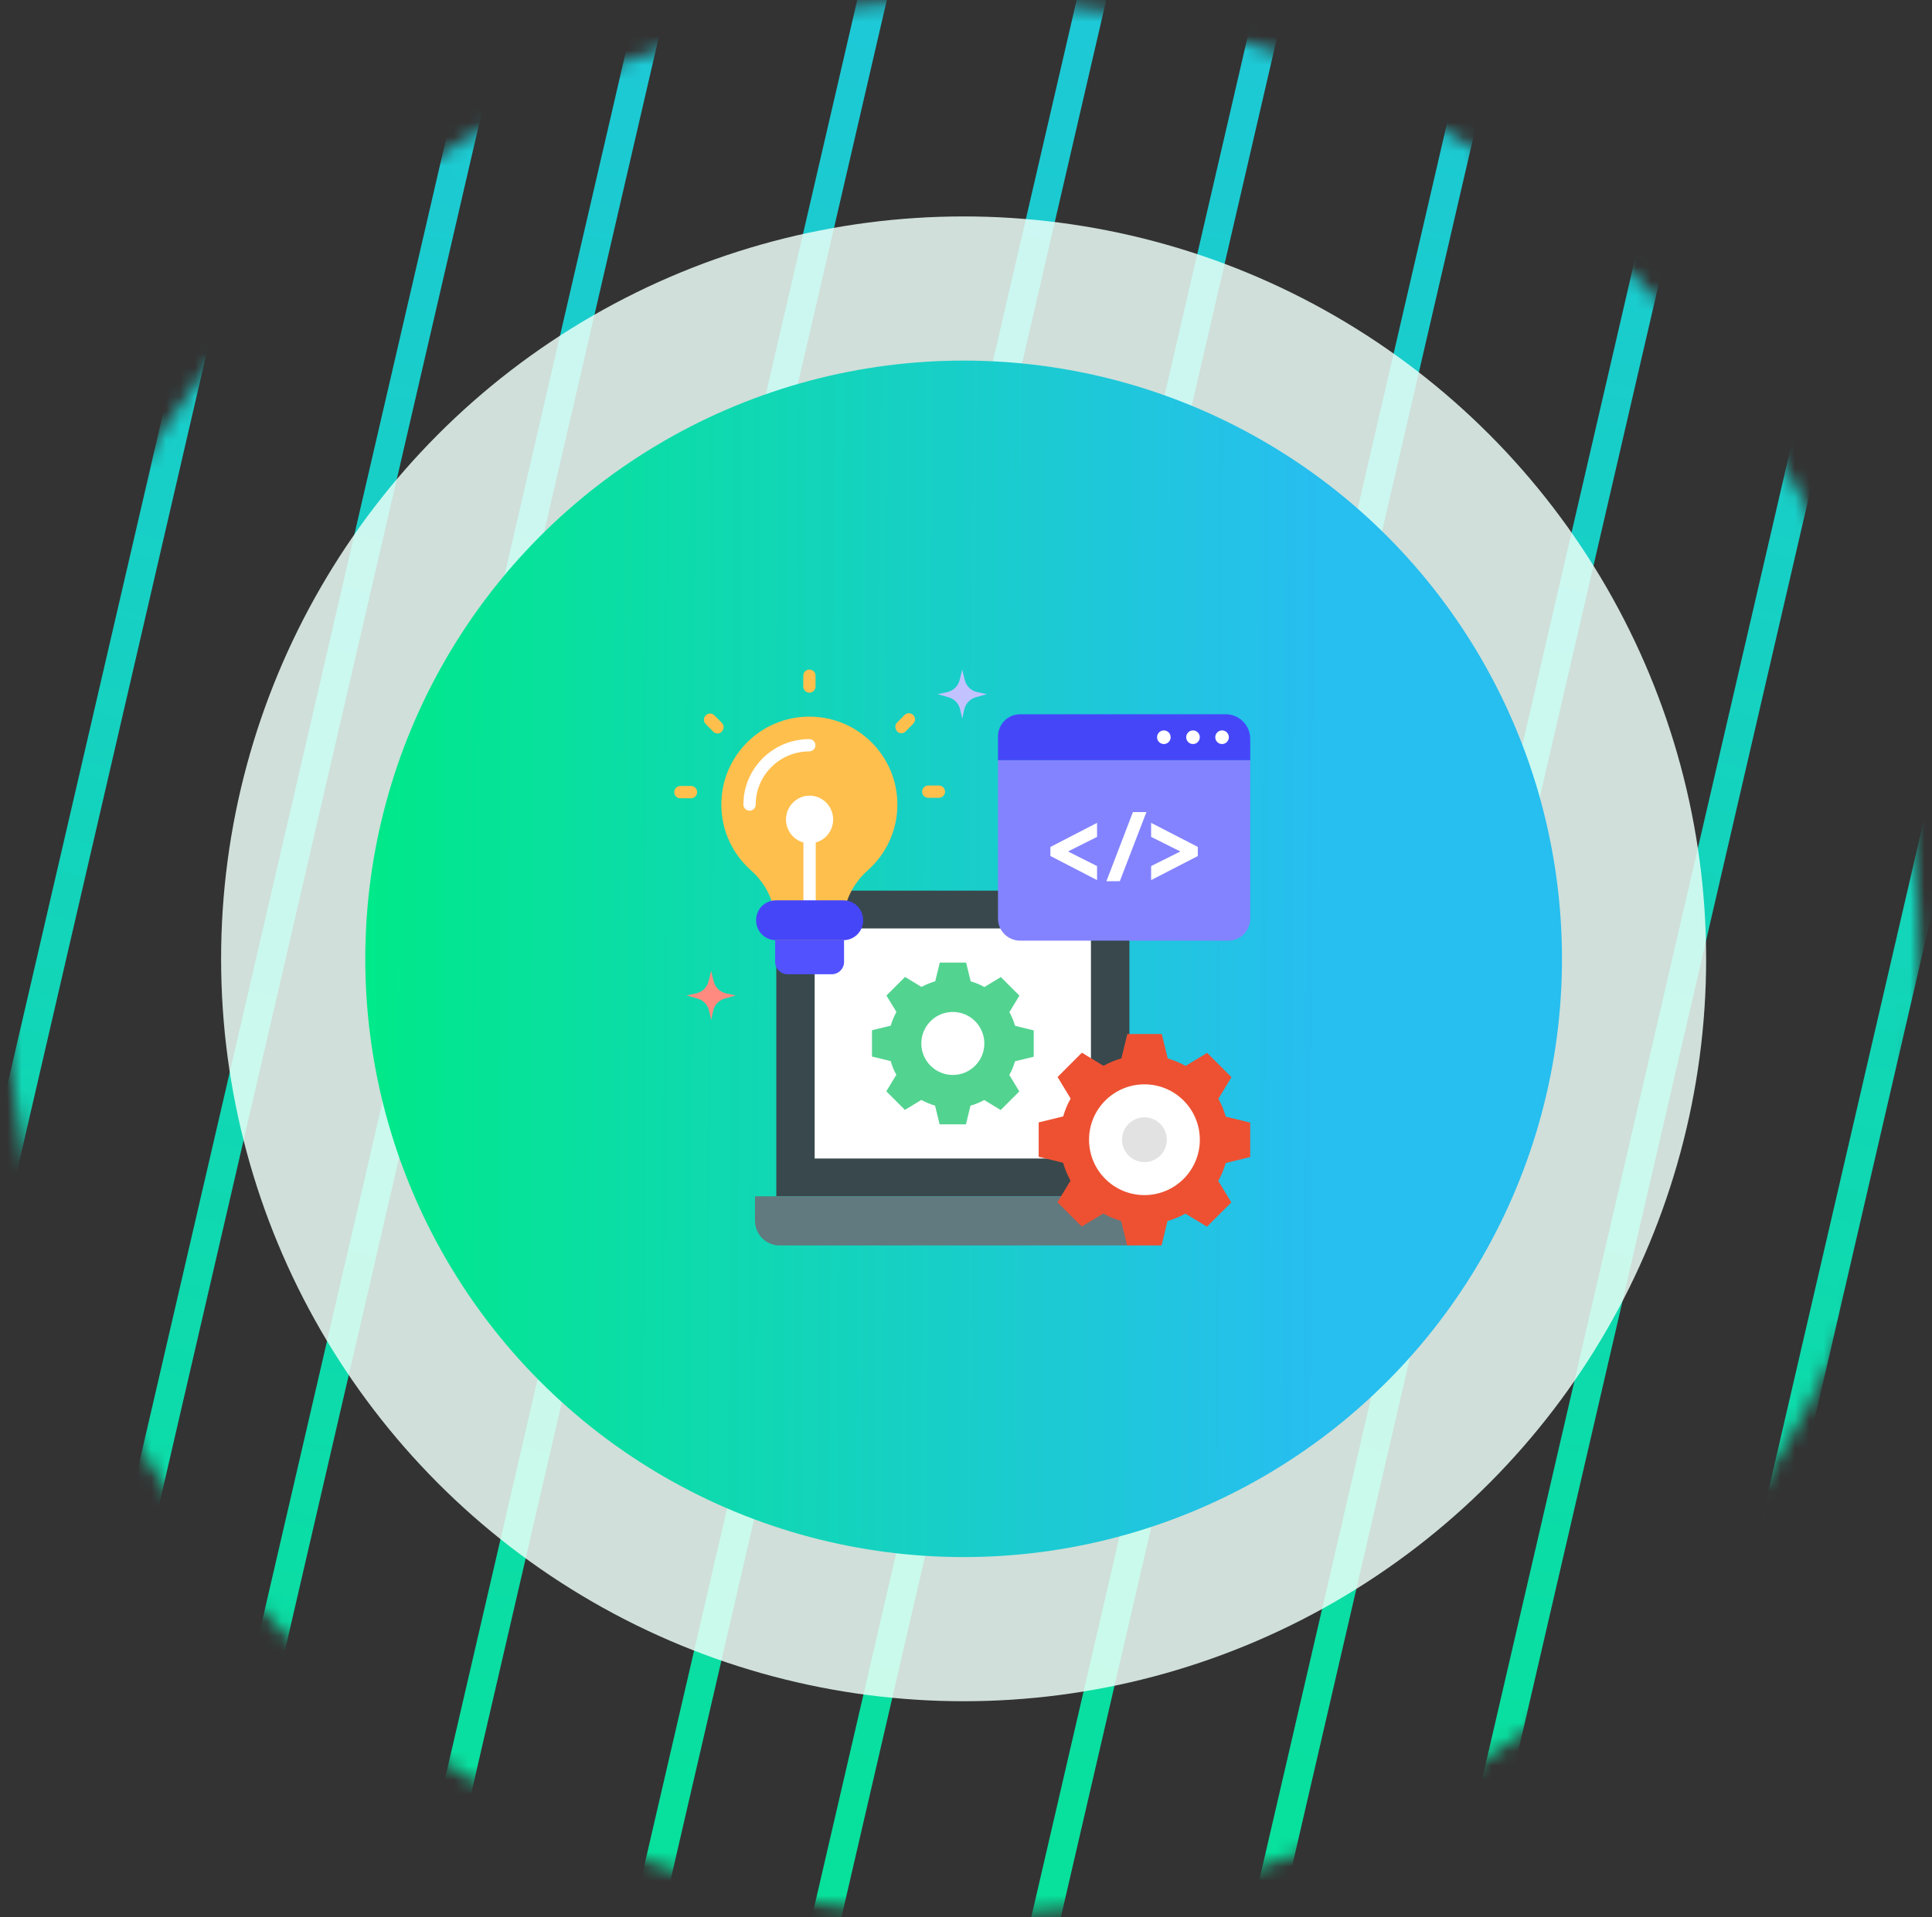
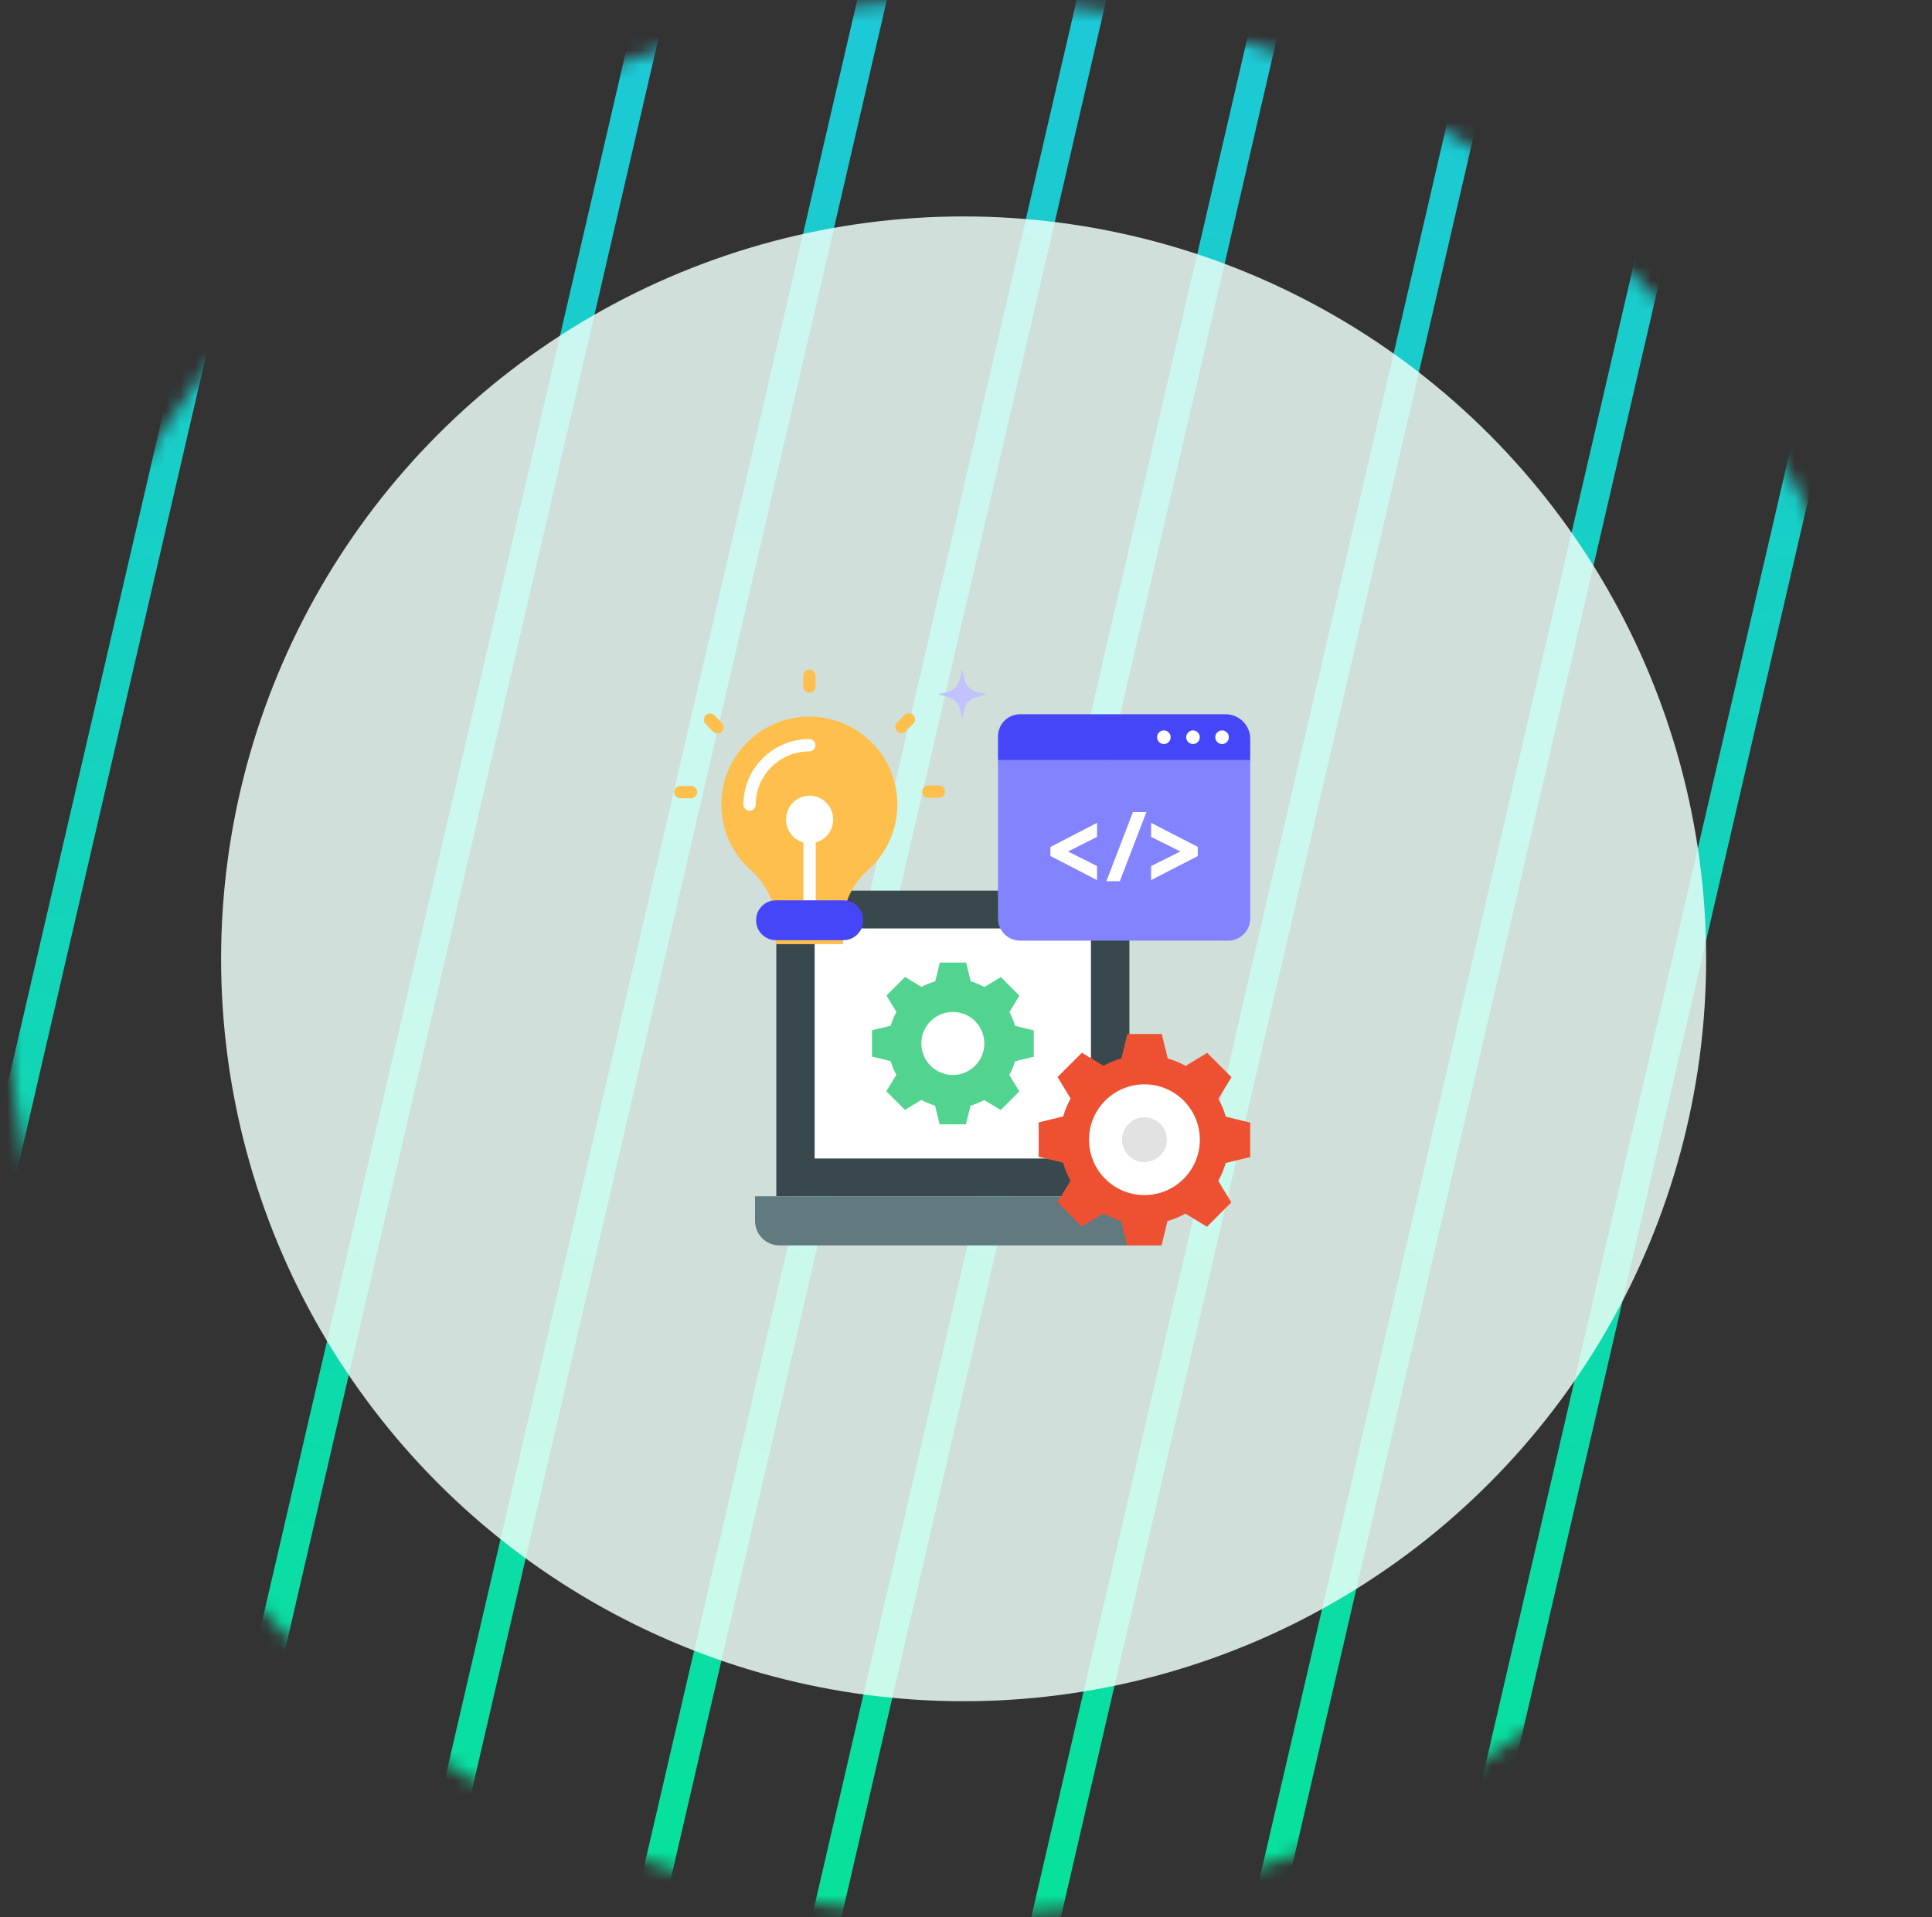
<svg xmlns="http://www.w3.org/2000/svg" width="134" height="133" viewBox="0 0 134 133" fill="none">
  <rect x="0" y="0" width="134" height="133" fill="#333333" stroke="none" />
  <mask id="mask0_1_675" style="mask-type:alpha" maskUnits="userSpaceOnUse" x="0" y="0" width="134" height="133">
    <circle cx="66.741" cy="66.421" r="66.406" fill="#D9D9D9" />
  </mask>
  <g mask="url(#mask0_1_675)">
    <line x1="16.527" y1="-55.099" x2="-36.045" y2="171.79" stroke="#E88357" stroke-width="2" />
    <line x1="58.031" y1="-55.099" x2="5.459" y2="171.79" stroke="url(#paint0_linear_1_675)" stroke-width="2" />
    <line x1="100.918" y1="-55.099" x2="48.346" y2="171.79" stroke="url(#paint1_linear_1_675)" stroke-width="2" />
    <line x1="145.189" y1="-55.099" x2="92.617" y2="171.79" stroke="url(#paint2_linear_1_675)" stroke-width="2" />
    <line x1="31.745" y1="-55.099" x2="-20.827" y2="171.79" stroke="url(#paint3_linear_1_675)" stroke-width="2" />
    <line x1="73.249" y1="-55.099" x2="20.677" y2="171.79" stroke="url(#paint4_linear_1_675)" stroke-width="2" />
    <line x1="116.136" y1="-55.099" x2="63.564" y2="171.79" stroke="url(#paint5_linear_1_675)" stroke-width="2" />
-     <line x1="160.407" y1="-55.099" x2="107.835" y2="171.79" stroke="url(#paint6_linear_1_675)" stroke-width="2" />
-     <line x1="46.963" y1="-55.099" x2="-5.609" y2="171.79" stroke="url(#paint7_linear_1_675)" stroke-width="2" />
    <line x1="88.467" y1="-55.099" x2="35.895" y2="171.79" stroke="url(#paint8_linear_1_675)" stroke-width="2" />
    <line x1="131.354" y1="-55.099" x2="78.782" y2="171.79" stroke="url(#paint9_linear_1_675)" stroke-width="2" />
    <line x1="175.625" y1="-55.099" x2="123.053" y2="171.79" stroke="#E88357" stroke-width="2" />
  </g>
  <circle cx="66.835" cy="66.514" r="51.5" fill="#EEFFF8" fill-opacity="0.84" />
-   <circle cx="66.835" cy="66.514" r="41.5" fill="url(#paint10_linear_1_675)" />
  <g clip-path="url(#clip0_1_675)">
    <path d="M78.333 63.509V82.988H53.844V63.509C53.844 62.555 54.617 61.783 55.57 61.783H76.607C77.561 61.783 78.333 62.555 78.333 63.509Z" fill="#39484C" />
    <path d="M56.503 64.405H75.666V80.365H56.503V64.405Z" fill="white" />
    <path d="M79.81 82.988H52.367V84.69C52.367 85.633 53.132 86.397 54.075 86.397H78.103C79.046 86.397 79.81 85.633 79.81 84.69V82.988Z" fill="#617A7F" />
    <path d="M85.177 65.254H70.756C69.907 65.254 69.219 64.566 69.219 63.717V52.733H86.714V63.717C86.714 64.566 86.026 65.254 85.177 65.254Z" fill="#8383FF" />
    <path d="M72.853 59.379L76.09 61.053V60.08L74.077 59.067L76.09 58.054V57.081L72.853 58.754V59.379ZM76.738 61.13H77.668L79.513 56.334H78.577L76.738 61.13ZM79.84 57.082V58.054L81.868 59.067L79.84 60.079V61.052L83.053 59.397L83.077 59.385V58.748L79.84 57.082Z" fill="white" />
    <path d="M86.714 52.733H69.219V51.084C69.219 50.235 69.907 49.547 70.756 49.547H85.007C85.95 49.547 86.714 50.312 86.714 51.255V52.733Z" fill="#4646F9" />
    <path d="M84.76 51.614C85.02 51.614 85.231 51.402 85.231 51.141C85.231 50.88 85.02 50.668 84.76 50.668C84.5 50.668 84.289 50.88 84.289 51.141C84.289 51.402 84.5 51.614 84.76 51.614Z" fill="white" />
    <path d="M82.744 51.614C83.004 51.614 83.215 51.402 83.215 51.141C83.215 50.88 83.004 50.668 82.744 50.668C82.484 50.668 82.273 50.88 82.273 51.141C82.273 51.402 82.484 51.614 82.744 51.614Z" fill="white" />
    <path d="M80.723 51.614C80.983 51.614 81.194 51.402 81.194 51.141C81.194 50.88 80.983 50.668 80.723 50.668C80.463 50.668 80.252 50.88 80.252 51.141C80.252 51.402 80.463 51.614 80.723 51.614Z" fill="white" />
    <path d="M71.699 73.304V71.479L70.403 71.162C70.309 70.832 70.177 70.513 70.01 70.212L70.705 69.068L69.415 67.778L68.274 68.471C67.974 68.303 67.656 68.17 67.325 68.076L67.008 66.776H65.183L64.866 68.072C64.535 68.166 64.217 68.297 63.916 68.464L62.772 67.77L61.482 69.06L62.175 70.201C62.007 70.501 61.874 70.819 61.779 71.15L60.48 71.467V73.292L61.776 73.609C61.87 73.939 62.001 74.258 62.168 74.558L61.474 75.703L62.764 76.993L63.905 76.3C64.205 76.468 64.523 76.601 64.853 76.695L65.171 77.995H66.996L67.312 76.699C67.643 76.605 67.962 76.474 68.262 76.307L69.406 77.001L70.697 75.711L70.004 74.57C70.172 74.27 70.304 73.952 70.399 73.621L71.699 73.304Z" fill="#53D390" />
    <path d="M66.087 74.57C67.294 74.57 68.272 73.592 68.272 72.385C68.272 71.178 67.294 70.199 66.087 70.199C64.88 70.199 63.901 71.178 63.901 72.385C63.901 73.592 64.88 74.57 66.087 74.57Z" fill="white" />
    <path d="M62.24 55.812C62.24 52.444 59.507 49.713 56.135 49.713C52.763 49.713 50.03 52.444 50.03 55.812C50.03 57.626 50.823 59.255 52.082 60.372C53.149 61.319 53.795 62.662 53.795 64.102V65.496H58.475V64.102C58.475 62.662 59.121 61.319 60.188 60.372C61.447 59.255 62.24 57.626 62.24 55.812Z" fill="#FFBF4D" />
    <path d="M51.988 56.239C51.875 56.239 51.766 56.194 51.686 56.114C51.606 56.034 51.561 55.925 51.561 55.812C51.561 53.309 53.611 51.272 56.13 51.272C56.243 51.272 56.352 51.317 56.432 51.397C56.512 51.477 56.557 51.585 56.557 51.699C56.557 51.812 56.512 51.92 56.432 52C56.352 52.08 56.243 52.125 56.13 52.125C54.081 52.125 52.415 53.779 52.415 55.812C52.415 55.925 52.37 56.034 52.29 56.114C52.21 56.194 52.101 56.239 51.988 56.239ZM57.786 56.849C57.786 55.935 57.054 55.195 56.151 55.195C55.248 55.195 54.516 55.935 54.516 56.849C54.516 57.615 55.031 58.257 55.73 58.446C55.727 58.465 55.724 58.483 55.724 58.503V62.457C55.724 62.57 55.769 62.679 55.849 62.759C55.929 62.839 56.038 62.884 56.151 62.884C56.264 62.884 56.373 62.839 56.453 62.759C56.533 62.679 56.578 62.57 56.578 62.457V58.503C56.578 58.483 56.575 58.465 56.572 58.446C57.271 58.257 57.786 57.615 57.786 56.849Z" fill="white" />
    <path d="M58.499 62.456H53.811C53.056 62.456 52.444 63.068 52.444 63.823V63.853C52.444 64.608 53.056 65.22 53.811 65.22H58.499C59.254 65.22 59.866 64.608 59.866 63.853V63.823C59.866 63.068 59.254 62.456 58.499 62.456Z" fill="#4646F9" />
-     <path d="M58.542 65.219H53.762V66.73C53.762 67.201 54.144 67.583 54.616 67.583H57.688C58.159 67.583 58.542 67.201 58.542 66.73V65.219Z" fill="#5252FF" />
    <path d="M56.138 48.051C56.025 48.051 55.917 48.006 55.837 47.926C55.757 47.846 55.712 47.737 55.712 47.624V46.873C55.712 46.759 55.757 46.651 55.837 46.571C55.917 46.491 56.025 46.446 56.138 46.446C56.252 46.446 56.36 46.491 56.44 46.571C56.52 46.651 56.565 46.759 56.565 46.873V47.624C56.565 47.737 56.52 47.846 56.44 47.926C56.36 48.006 56.252 48.051 56.138 48.051ZM49.772 50.883C49.715 50.883 49.659 50.872 49.607 50.85C49.554 50.828 49.507 50.796 49.467 50.756L48.945 50.225C48.865 50.144 48.821 50.035 48.822 49.922C48.823 49.809 48.869 49.7 48.95 49.621C49.03 49.541 49.139 49.497 49.252 49.498C49.365 49.499 49.474 49.545 49.553 49.626L50.076 50.157C50.326 50.412 50.128 50.883 49.772 50.883ZM47.927 55.376H47.188C47.075 55.376 46.966 55.331 46.886 55.251C46.806 55.171 46.761 55.062 46.761 54.949C46.761 54.836 46.806 54.727 46.886 54.647C46.966 54.567 47.075 54.522 47.188 54.522H47.927C48.04 54.522 48.149 54.567 48.229 54.647C48.309 54.727 48.354 54.836 48.354 54.949C48.354 55.062 48.309 55.171 48.229 55.251C48.149 55.331 48.04 55.376 47.927 55.376ZM65.119 55.345H64.38C64.266 55.345 64.158 55.3 64.078 55.22C63.998 55.14 63.953 55.032 63.953 54.918C63.953 54.805 63.998 54.697 64.078 54.617C64.158 54.536 64.266 54.491 64.38 54.491H65.119C65.232 54.491 65.341 54.536 65.421 54.617C65.501 54.697 65.546 54.805 65.546 54.918C65.546 55.032 65.501 55.14 65.421 55.22C65.341 55.3 65.232 55.345 65.119 55.345ZM62.514 50.862C62.158 50.862 61.959 50.39 62.21 50.136L62.732 49.604C62.772 49.564 62.819 49.532 62.87 49.511C62.922 49.489 62.977 49.477 63.033 49.477C63.089 49.476 63.145 49.487 63.197 49.508C63.249 49.529 63.296 49.56 63.336 49.599C63.376 49.639 63.408 49.685 63.43 49.737C63.452 49.789 63.463 49.844 63.464 49.9C63.464 49.956 63.453 50.012 63.432 50.064C63.411 50.116 63.38 50.163 63.341 50.203L62.818 50.734C62.779 50.775 62.731 50.807 62.679 50.829C62.627 50.85 62.571 50.862 62.514 50.862Z" fill="#FFBF4D" />
    <path d="M86.712 80.262V77.876L85.017 77.462C84.895 77.029 84.723 76.613 84.504 76.22L85.413 74.724L83.725 73.036L82.233 73.942C81.841 73.723 81.425 73.549 80.993 73.425L80.577 71.726H78.191L77.777 73.421C77.345 73.543 76.928 73.715 76.535 73.934L75.039 73.025L73.352 74.713L74.257 76.205C74.038 76.597 73.865 77.013 73.741 77.445L72.041 77.861V80.247L73.736 80.661C73.858 81.093 74.031 81.51 74.249 81.903L73.341 83.399L75.028 85.086L76.52 84.181C76.912 84.4 77.328 84.574 77.76 84.697L78.176 86.397H80.562L80.976 84.702C81.409 84.579 81.825 84.407 82.218 84.189L83.714 85.097L85.402 83.41L84.496 81.918C84.715 81.526 84.889 81.11 85.013 80.678L86.712 80.262Z" fill="#ED5132" />
    <path d="M79.376 82.904C81.498 82.904 83.218 81.184 83.218 79.062C83.218 76.94 81.498 75.22 79.376 75.22C77.254 75.22 75.534 76.94 75.534 79.062C75.534 81.184 77.254 82.904 79.376 82.904Z" fill="white" />
    <path d="M79.375 80.615C78.519 80.615 77.822 79.918 77.822 79.061C77.822 78.205 78.519 77.508 79.375 77.508C80.232 77.508 80.929 78.205 80.929 79.061C80.929 79.918 80.232 80.615 79.375 80.615Z" fill="#E2E2E2" />
    <path d="M67.783 48.013L68.444 48.153L67.679 48.37C67.481 48.426 67.303 48.535 67.162 48.684C67.021 48.834 66.923 49.019 66.878 49.219L66.737 49.86L66.595 49.219C66.55 49.019 66.453 48.834 66.312 48.684C66.171 48.535 65.992 48.426 65.794 48.37L65.029 48.153L65.691 48.013C65.9 47.968 66.093 47.866 66.247 47.716C66.401 47.567 66.51 47.377 66.561 47.169L66.737 46.446L66.913 47.169C66.963 47.377 67.072 47.567 67.226 47.716C67.38 47.866 67.573 47.968 67.783 48.013Z" fill="#C2C2FF" />
-     <path d="M50.37 68.913L51.031 69.053L50.266 69.27C50.069 69.326 49.89 69.434 49.749 69.584C49.608 69.733 49.51 69.918 49.466 70.119L49.324 70.76L49.182 70.119C49.138 69.918 49.04 69.733 48.899 69.584C48.758 69.434 48.579 69.326 48.381 69.27L47.617 69.053L48.278 68.913C48.488 68.868 48.681 68.765 48.834 68.616C48.988 68.467 49.097 68.277 49.148 68.069L49.324 67.346L49.5 68.069C49.551 68.277 49.659 68.467 49.813 68.616C49.967 68.765 50.16 68.868 50.37 68.913Z" fill="#FF8A80" />
  </g>
  <defs>
    <linearGradient id="paint0_linear_1_675" x1="56.569" y1="-55.437" x2="3.998" y2="171.451" gradientUnits="userSpaceOnUse">
      <stop stop-color="#27BEF0" />
      <stop offset="1" stop-color="#00E989" />
    </linearGradient>
    <linearGradient id="paint1_linear_1_675" x1="99.457" y1="-55.437" x2="46.885" y2="171.451" gradientUnits="userSpaceOnUse">
      <stop stop-color="#27BEF0" />
      <stop offset="1" stop-color="#00E989" />
    </linearGradient>
    <linearGradient id="paint2_linear_1_675" x1="143.727" y1="-55.437" x2="91.156" y2="171.451" gradientUnits="userSpaceOnUse">
      <stop stop-color="#27BEF0" />
      <stop offset="1" stop-color="#00E989" />
    </linearGradient>
    <linearGradient id="paint3_linear_1_675" x1="30.284" y1="-55.437" x2="-22.288" y2="171.451" gradientUnits="userSpaceOnUse">
      <stop stop-color="#27BEF0" />
      <stop offset="1" stop-color="#00E989" />
    </linearGradient>
    <linearGradient id="paint4_linear_1_675" x1="71.787" y1="-55.437" x2="19.216" y2="171.451" gradientUnits="userSpaceOnUse">
      <stop stop-color="#27BEF0" />
      <stop offset="1" stop-color="#00E989" />
    </linearGradient>
    <linearGradient id="paint5_linear_1_675" x1="114.675" y1="-55.437" x2="62.103" y2="171.451" gradientUnits="userSpaceOnUse">
      <stop stop-color="#27BEF0" />
      <stop offset="1" stop-color="#00E989" />
    </linearGradient>
    <linearGradient id="paint6_linear_1_675" x1="158.946" y1="-55.437" x2="106.374" y2="171.451" gradientUnits="userSpaceOnUse">
      <stop stop-color="#27BEF0" />
      <stop offset="1" stop-color="#00E989" />
    </linearGradient>
    <linearGradient id="paint7_linear_1_675" x1="45.502" y1="-55.437" x2="-7.07" y2="171.451" gradientUnits="userSpaceOnUse">
      <stop stop-color="#27BEF0" />
      <stop offset="1" stop-color="#00E989" />
    </linearGradient>
    <linearGradient id="paint8_linear_1_675" x1="87.006" y1="-55.437" x2="34.434" y2="171.451" gradientUnits="userSpaceOnUse">
      <stop stop-color="#27BEF0" />
      <stop offset="1" stop-color="#00E989" />
    </linearGradient>
    <linearGradient id="paint9_linear_1_675" x1="129.893" y1="-55.437" x2="77.321" y2="171.451" gradientUnits="userSpaceOnUse">
      <stop stop-color="#27BEF0" />
      <stop offset="1" stop-color="#00E989" />
    </linearGradient>
    <linearGradient id="paint10_linear_1_675" x1="25.334" y1="66.514" x2="108.354" y2="66.905" gradientUnits="userSpaceOnUse">
      <stop stop-color="#00E989" />
      <stop offset="0.795" stop-color="#27BEF0" />
    </linearGradient>
    <clipPath id="clip0_1_675">
      <rect width="39.951" height="39.951" fill="white" transform="translate(46.764 46.446)" />
    </clipPath>
  </defs>
</svg>